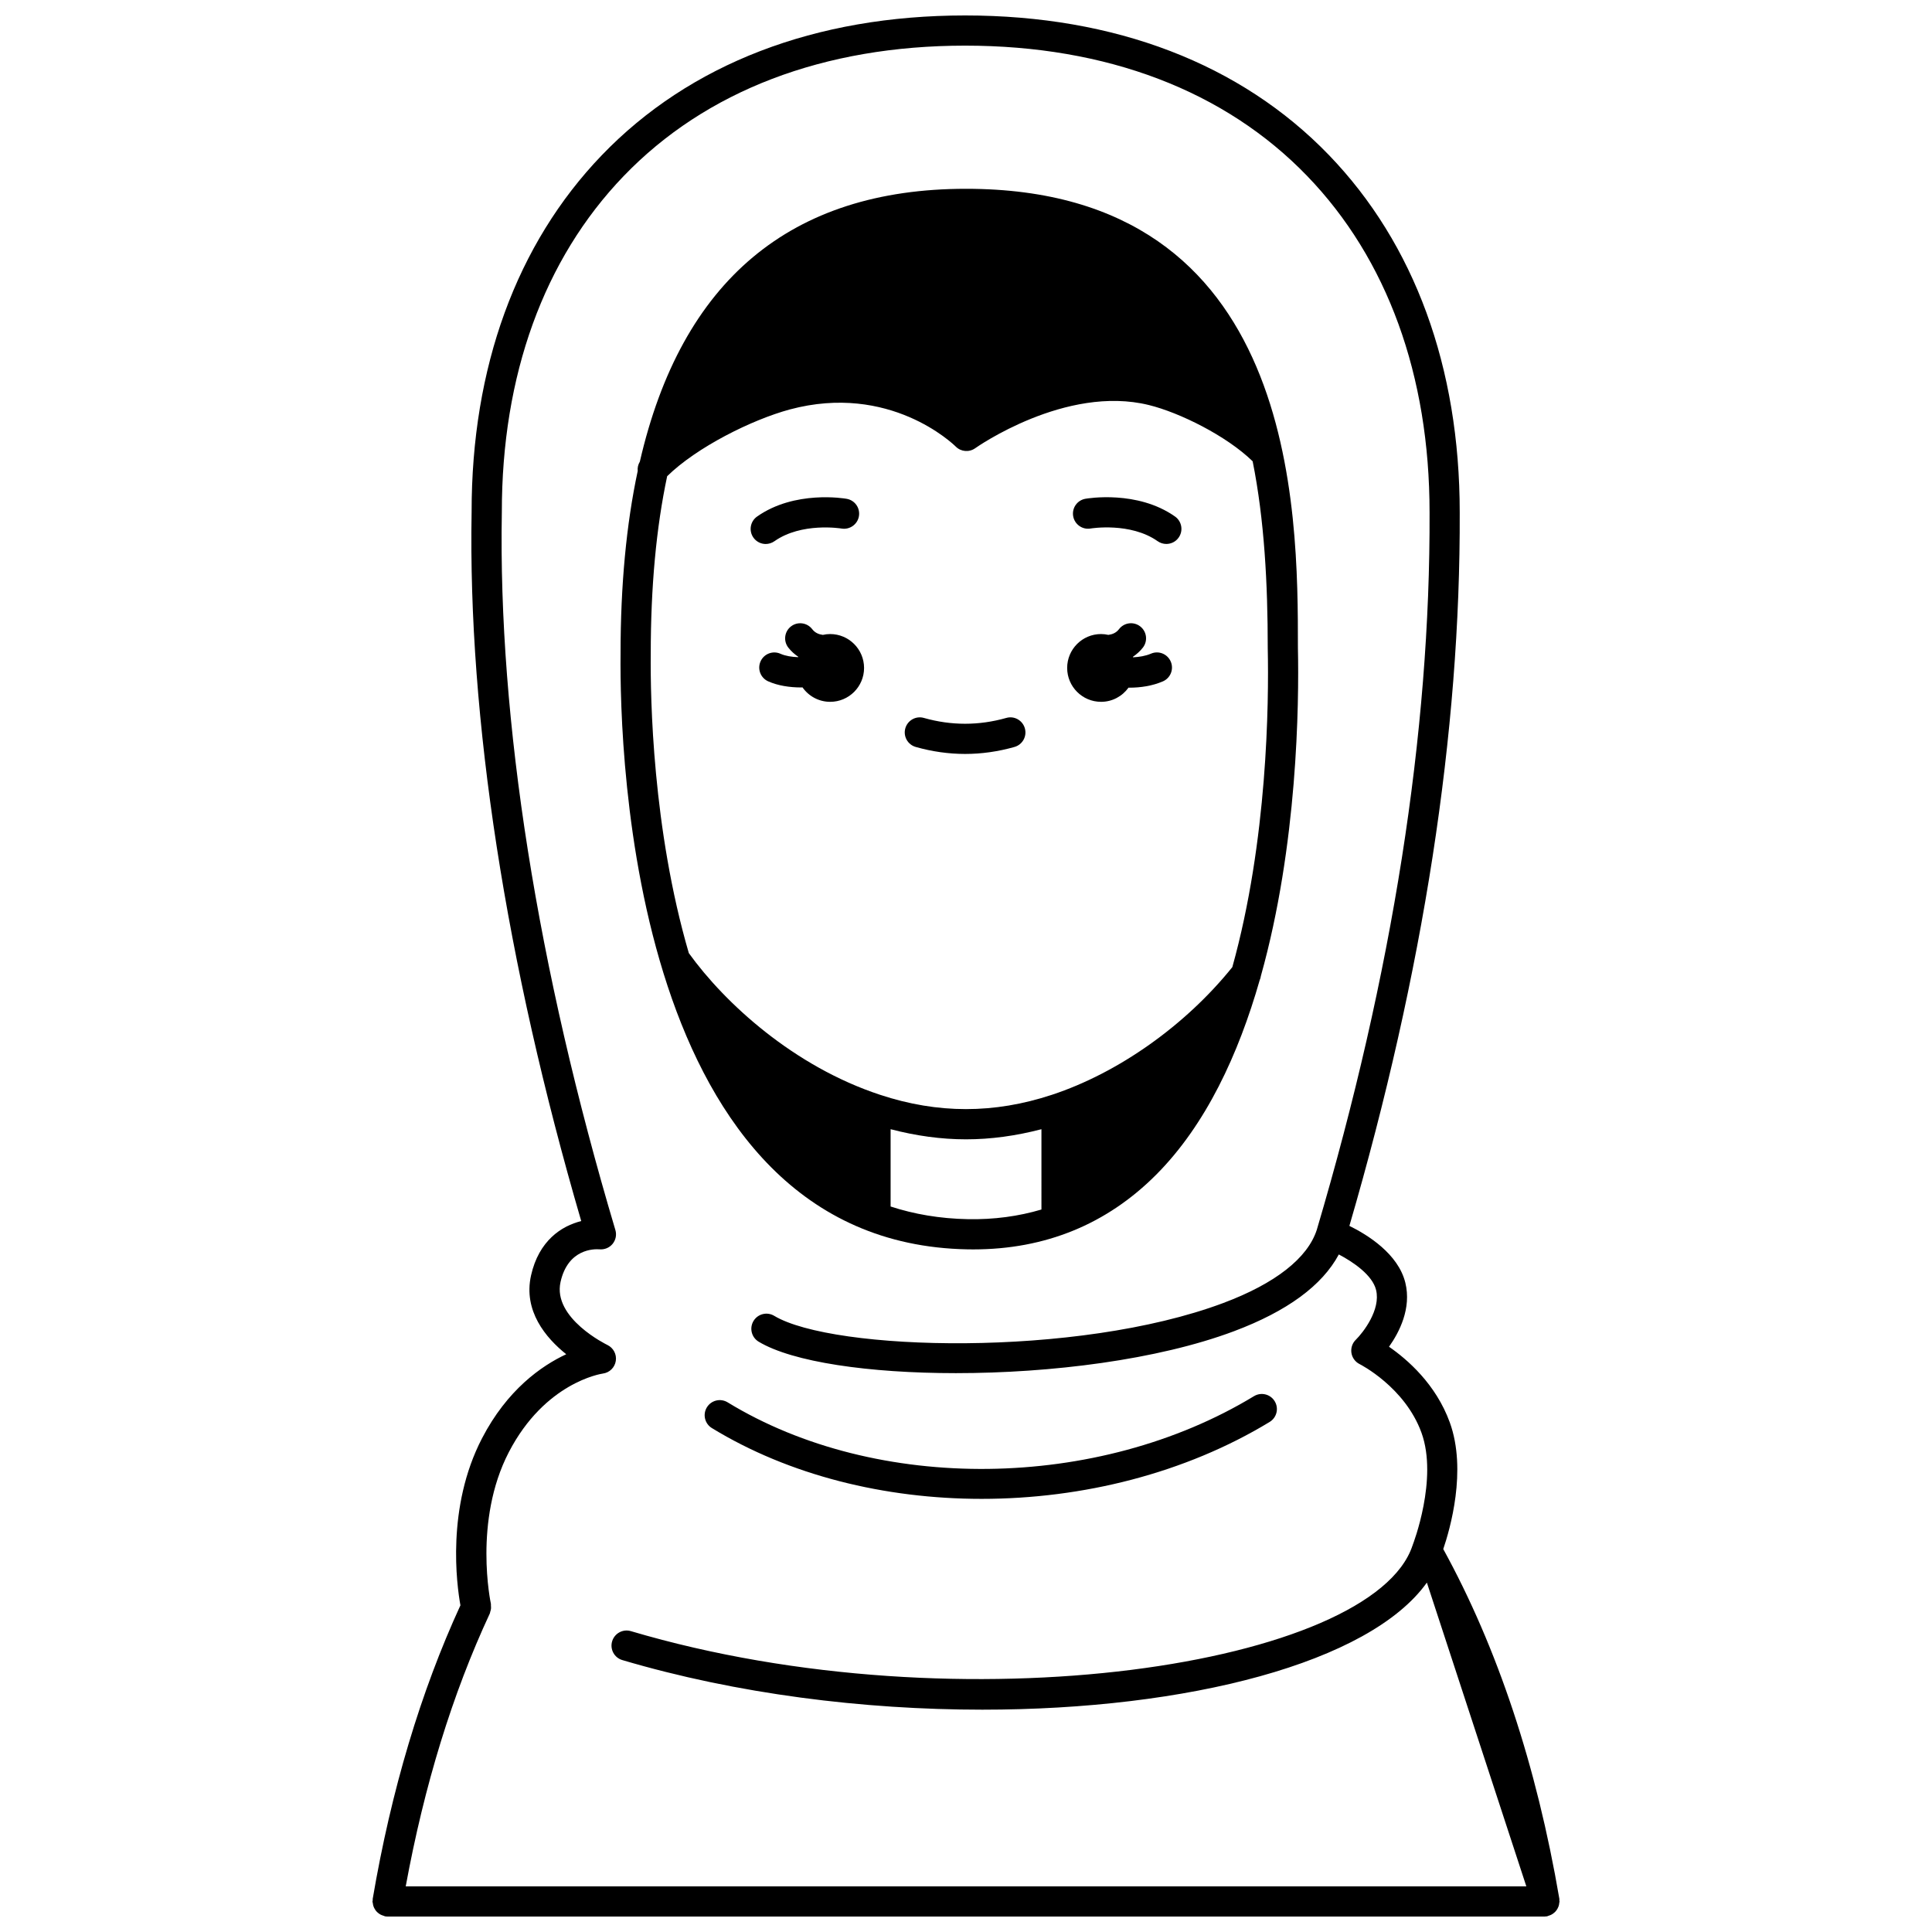
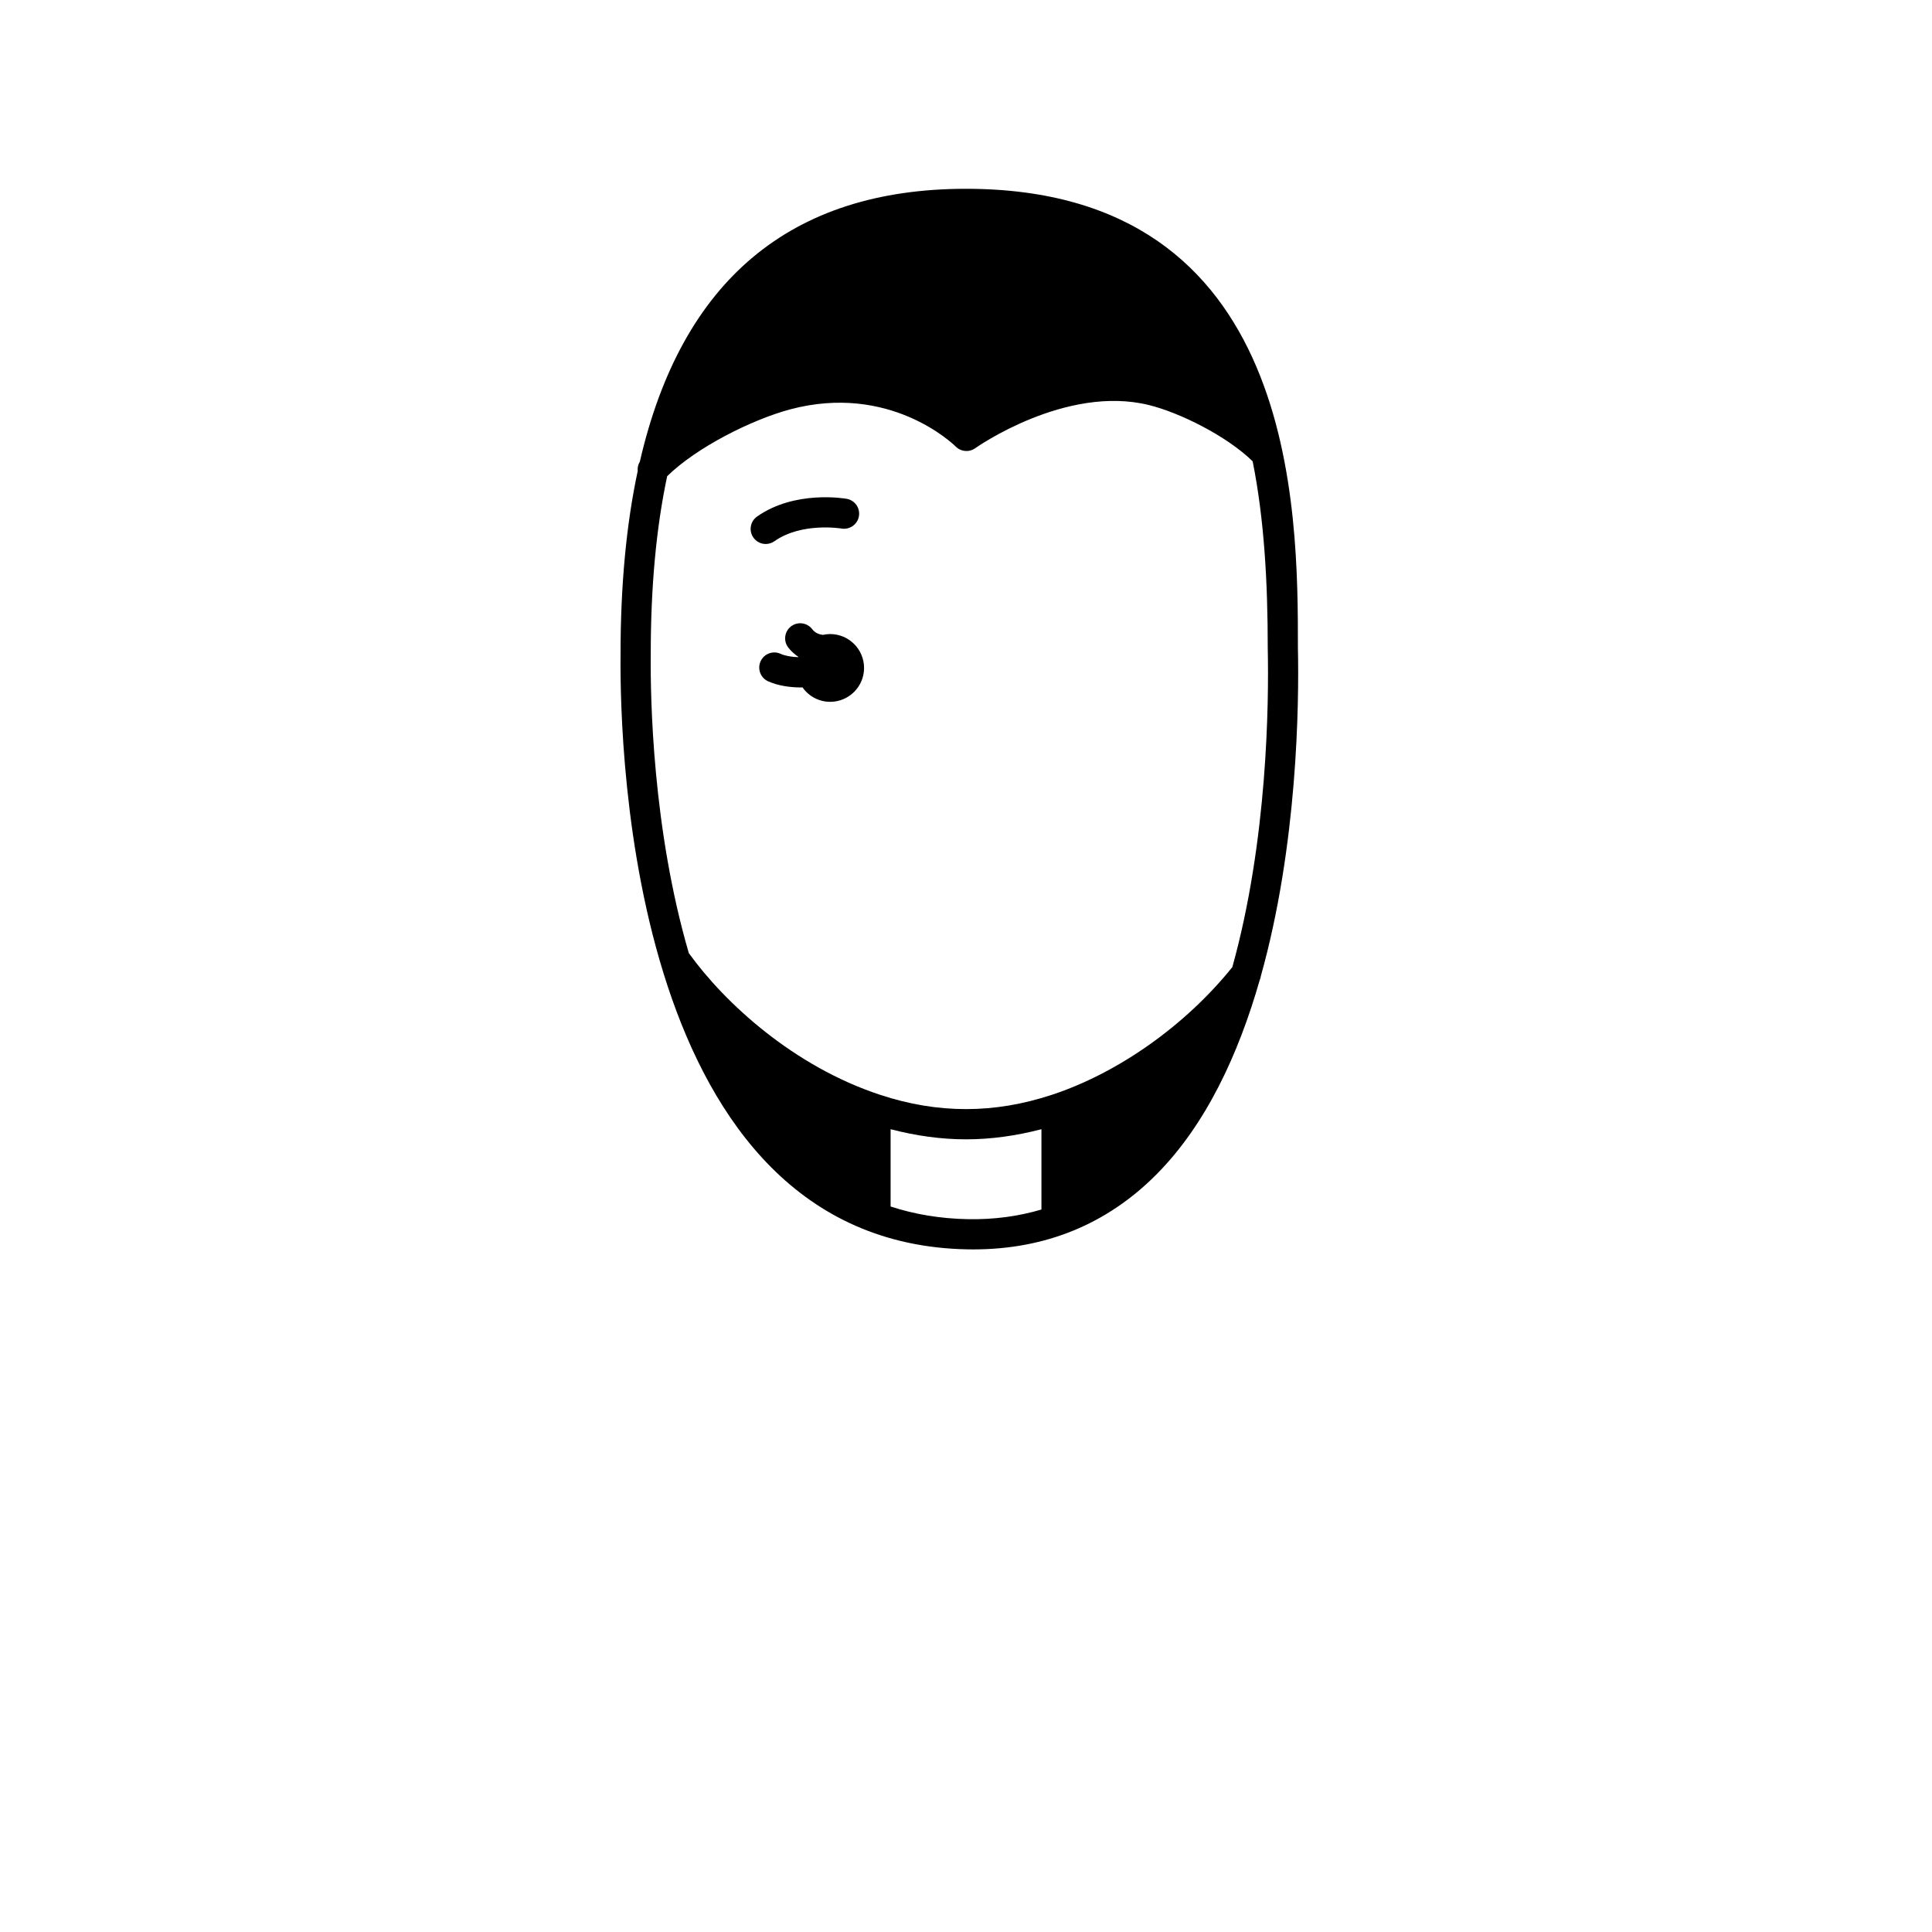
<svg xmlns="http://www.w3.org/2000/svg" width="800px" height="800px" version="1.1" viewBox="144 144 512 512">
  <defs>
    <clipPath id="a">
      <path d="m242 148.09h316v503.81h-316z" />
    </clipPath>
  </defs>
-   <path d="m435.79 329.99c3.008 0 5.652-1.492 7.281-3.762 0.082 0 0.164 0.012 0.25 0.012 2.941 0 6.059-0.469 8.84-1.664 2.031-0.867 2.973-3.219 2.102-5.25-0.871-2.035-3.227-2.981-5.25-2.098-1.473 0.625-3.129 0.887-4.742 0.965-0.012-0.039-0.023-0.082-0.039-0.129 0.98-0.684 1.891-1.469 2.66-2.465 1.344-1.75 1.016-4.262-0.734-5.606-1.75-1.348-4.262-1.02-5.606 0.734-0.758 0.992-1.754 1.375-2.824 1.523-0.629-0.141-1.273-0.223-1.938-0.223-4.957 0-8.98 4.023-8.98 8.98 0 4.957 4.023 8.98 8.98 8.98z" />
  <path d="m364 312.03c-0.668 0-1.312 0.082-1.938 0.223-1.066-0.145-2.062-0.531-2.824-1.523-1.344-1.75-3.859-2.078-5.606-0.734-1.75 1.344-2.082 3.856-0.734 5.606 0.766 0.996 1.676 1.781 2.66 2.461-0.012 0.031-0.02 0.062-0.027 0.098-1.691-0.059-3.383-0.32-4.695-0.902-2.016-0.91-4.383 0.004-5.281 2.019-0.898 2.019 0.004 4.383 2.019 5.281 2.59 1.16 5.723 1.625 8.742 1.625 0.121 0 0.23-0.016 0.355-0.02 1.625 2.312 4.297 3.828 7.336 3.828 4.957 0 8.98-4.023 8.98-8.98-0.008-4.961-4.031-8.98-8.988-8.98z" />
  <path d="m400.38 475.09c0.527 0.008 1.047 0.016 1.57 0.016 19.043-0.004 35.332-6.648 48.422-19.773 13.223-13.254 21.844-31.965 27.461-51.586 0.16-0.359 0.266-0.715 0.312-1.094 9.734-34.75 10.137-72.098 9.816-87 0-36.43-0.031-121.62-87.957-121.62-46.477 0-75.402 24.305-86.438 72.312-0.457 0.766-0.66 1.602-0.562 2.461-3.023 14.156-4.547 30.297-4.547 48.426-0.273 26.066 2.871 156.18 91.922 157.86zm19.613-10.555c-6.082 1.805-12.57 2.684-19.461 2.559-7.484-0.141-14.297-1.328-20.512-3.359v-20.484c6.707 1.754 13.402 2.684 19.98 2.684 6.582 0 13.285-0.926 19.992-2.684zm-93.449-67.953c-9.605-32.918-10.211-67.438-10.09-79.309 0-17.789 1.457-33.461 4.352-47.078 7.844-7.68 22.395-14.945 32.484-17.68 26.477-7.098 43.301 9.152 43.996 9.836 1.383 1.387 3.566 1.562 5.156 0.43 0.234-0.172 23.984-16.887 46.023-11.441 8.105 1.984 20.578 8.156 27.5 14.906 3.117 15.539 4 32.547 4 49.457v0.082c0.312 14.469-0.043 50.977-9.383 84.508-12.383 15.41-30.195 28.043-47.848 33.852-15.281 5.039-30.191 5.043-45.484-0.004-22.891-7.527-41.156-24.285-50.707-37.559z" />
-   <path d="m433.02 284.06c0.105-0.02 10.547-1.727 17.77 3.363 0.699 0.492 1.504 0.73 2.301 0.73 1.254 0 2.496-0.586 3.269-1.695 1.273-1.805 0.84-4.297-0.965-5.574-9.984-7.039-23.199-4.801-23.754-4.703-2.168 0.383-3.613 2.445-3.238 4.617 0.379 2.18 2.457 3.641 4.617 3.262z" />
  <path d="m349.23 287.43c7.168-5.055 17.516-3.402 17.766-3.363 2.168 0.375 4.242-1.074 4.625-3.246 0.383-2.176-1.066-4.25-3.242-4.629-0.559-0.102-13.77-2.336-23.754 4.703-1.805 1.273-2.238 3.766-0.965 5.574 0.781 1.105 2.016 1.695 3.269 1.695 0.793-0.008 1.598-0.242 2.301-0.734z" />
  <g clip-path="url(#a)">
-     <path d="m557.24 647.65c-0.008-0.141 0.035-0.273 0.012-0.414-6.051-35.418-16.418-66.578-30.773-92.715 1.773-5.199 6.328-20.859 1.738-33.547-3.688-10.184-11.305-16.746-16.113-20.07 2.746-3.871 5.984-10.188 4.328-16.953-1.883-7.684-10.031-12.723-14.832-15.078 19.637-67.293 29.469-130.9 29.242-189.1 0-38.438-11.988-71.18-34.672-94.688-23.352-24.195-56.688-36.988-96.406-36.988-39.691 0-72.984 12.812-96.289 37.047-22.598 23.508-34.527 56.23-34.492 94.555-0.984 54.535 9.051 119.41 29.051 187.9-5.207 1.281-11.23 5.172-13.301 14.398-2.102 9.414 3.91 16.559 9.324 20.891-6.598 3.078-15.648 9.418-22.324 22.293-9.492 18.309-6.691 38.832-5.715 44.246-10.52 22.871-18.348 49.035-23.25 77.812-0.02 0.113 0.02 0.219 0.012 0.332-0.012 0.113-0.07 0.219-0.07 0.34 0 0.164 0.07 0.305 0.094 0.461 0.031 0.27 0.07 0.52 0.156 0.77 0.078 0.246 0.188 0.473 0.316 0.695 0.125 0.219 0.25 0.426 0.414 0.617 0.168 0.199 0.352 0.367 0.555 0.527 0.195 0.156 0.387 0.297 0.613 0.41 0.238 0.129 0.492 0.215 0.758 0.293 0.148 0.043 0.266 0.137 0.418 0.16 0.23 0.043 0.449 0.062 0.668 0.062h0.004 306.59 0.008 0.008c0.223 0 0.449-0.02 0.676-0.059 0.16-0.027 0.289-0.125 0.441-0.168 0.242-0.07 0.477-0.152 0.695-0.27 0.258-0.133 0.48-0.289 0.699-0.473 0.168-0.141 0.32-0.277 0.461-0.441 0.203-0.23 0.359-0.48 0.508-0.75 0.094-0.176 0.176-0.348 0.242-0.535 0.109-0.309 0.164-0.625 0.191-0.961 0.012-0.121 0.066-0.223 0.066-0.348 0.004-0.086-0.043-0.16-0.051-0.25zm-305.72-3.742c4.902-26.723 12.371-51.051 22.289-72.32 0.07-0.152 0.062-0.316 0.117-0.473 0.09-0.266 0.164-0.52 0.191-0.801 0.027-0.27 0.012-0.52-0.016-0.785-0.016-0.172 0.027-0.336-0.008-0.508-0.047-0.219-4.699-21.961 4.746-40.172 9.543-18.41 24.336-20.754 24.934-20.844 1.754-0.234 3.144-1.59 3.418-3.344 0.277-1.75-0.637-3.469-2.231-4.234-0.148-0.07-14.566-7.07-12.41-16.699 1.984-8.859 8.961-8.742 10.297-8.645 1.344 0.117 2.637-0.402 3.484-1.426 0.852-1.031 1.133-2.414 0.75-3.691-20.68-69.426-31.086-135.17-30.09-190.2-0.031-36.293 11.125-67.098 32.262-89.082 21.746-22.629 53.047-34.59 90.512-34.59 37.492 0 68.844 11.945 90.652 34.547 21.215 21.988 32.434 52.809 32.43 89.148 0.23 58.391-9.828 122.36-29.883 190.12-2.434 7.519-10.996 14.227-24.766 19.395-38.84 14.566-103.51 12.738-119.03 3.402-1.895-1.137-4.348-0.523-5.484 1.367-1.141 1.895-0.527 4.352 1.367 5.488 8.992 5.406 29.281 8.336 52.258 8.336 25.109 0 53.43-3.504 73.699-11.109 14.094-5.285 23.395-12.125 27.793-20.348 3.836 2.016 8.906 5.465 9.871 9.414 1.285 5.238-3.445 11.305-5.367 13.191-0.934 0.902-1.359 2.207-1.164 3.488s1.012 2.391 2.176 2.969c0.121 0.059 12.004 6.086 16.391 18.191 4.43 12.246-2.234 29.5-2.305 29.672-0.016 0.035-0.008 0.074-0.02 0.113-0.012 0.035-0.043 0.059-0.055 0.102-10.43 31.621-119.32 48.691-207.14 22.688-2.113-0.633-4.34 0.582-4.969 2.699-0.629 2.121 0.582 4.344 2.699 4.969 30.355 8.988 63.902 13.145 95.406 13.145 54.352 0 102.59-12.379 117.81-33.68l26.359 80.504z" />
-   </g>
-   <path d="m386.68 341.95c4.332 1.23 8.734 1.852 13.082 1.852 4.348 0 8.75-0.621 13.082-1.852 2.125-0.602 3.359-2.812 2.754-4.934-0.602-2.129-2.824-3.375-4.934-2.754-7.254 2.055-14.57 2.051-21.812 0-2.113-0.617-4.336 0.629-4.934 2.754-0.598 2.121 0.637 4.332 2.762 4.934z" />
-   <path d="m331.33 516.96c-1.152 1.887-0.555 4.348 1.328 5.496 20.496 12.523 45.824 18.758 71.48 18.758 26.809 0 53.98-6.812 76.328-20.383 1.887-1.145 2.492-3.602 1.344-5.488-1.148-1.891-3.602-2.488-5.492-1.344-41.32 25.082-99.984 25.773-139.49 1.633-1.883-1.148-4.344-0.559-5.496 1.328z" />
+     </g>
</svg>